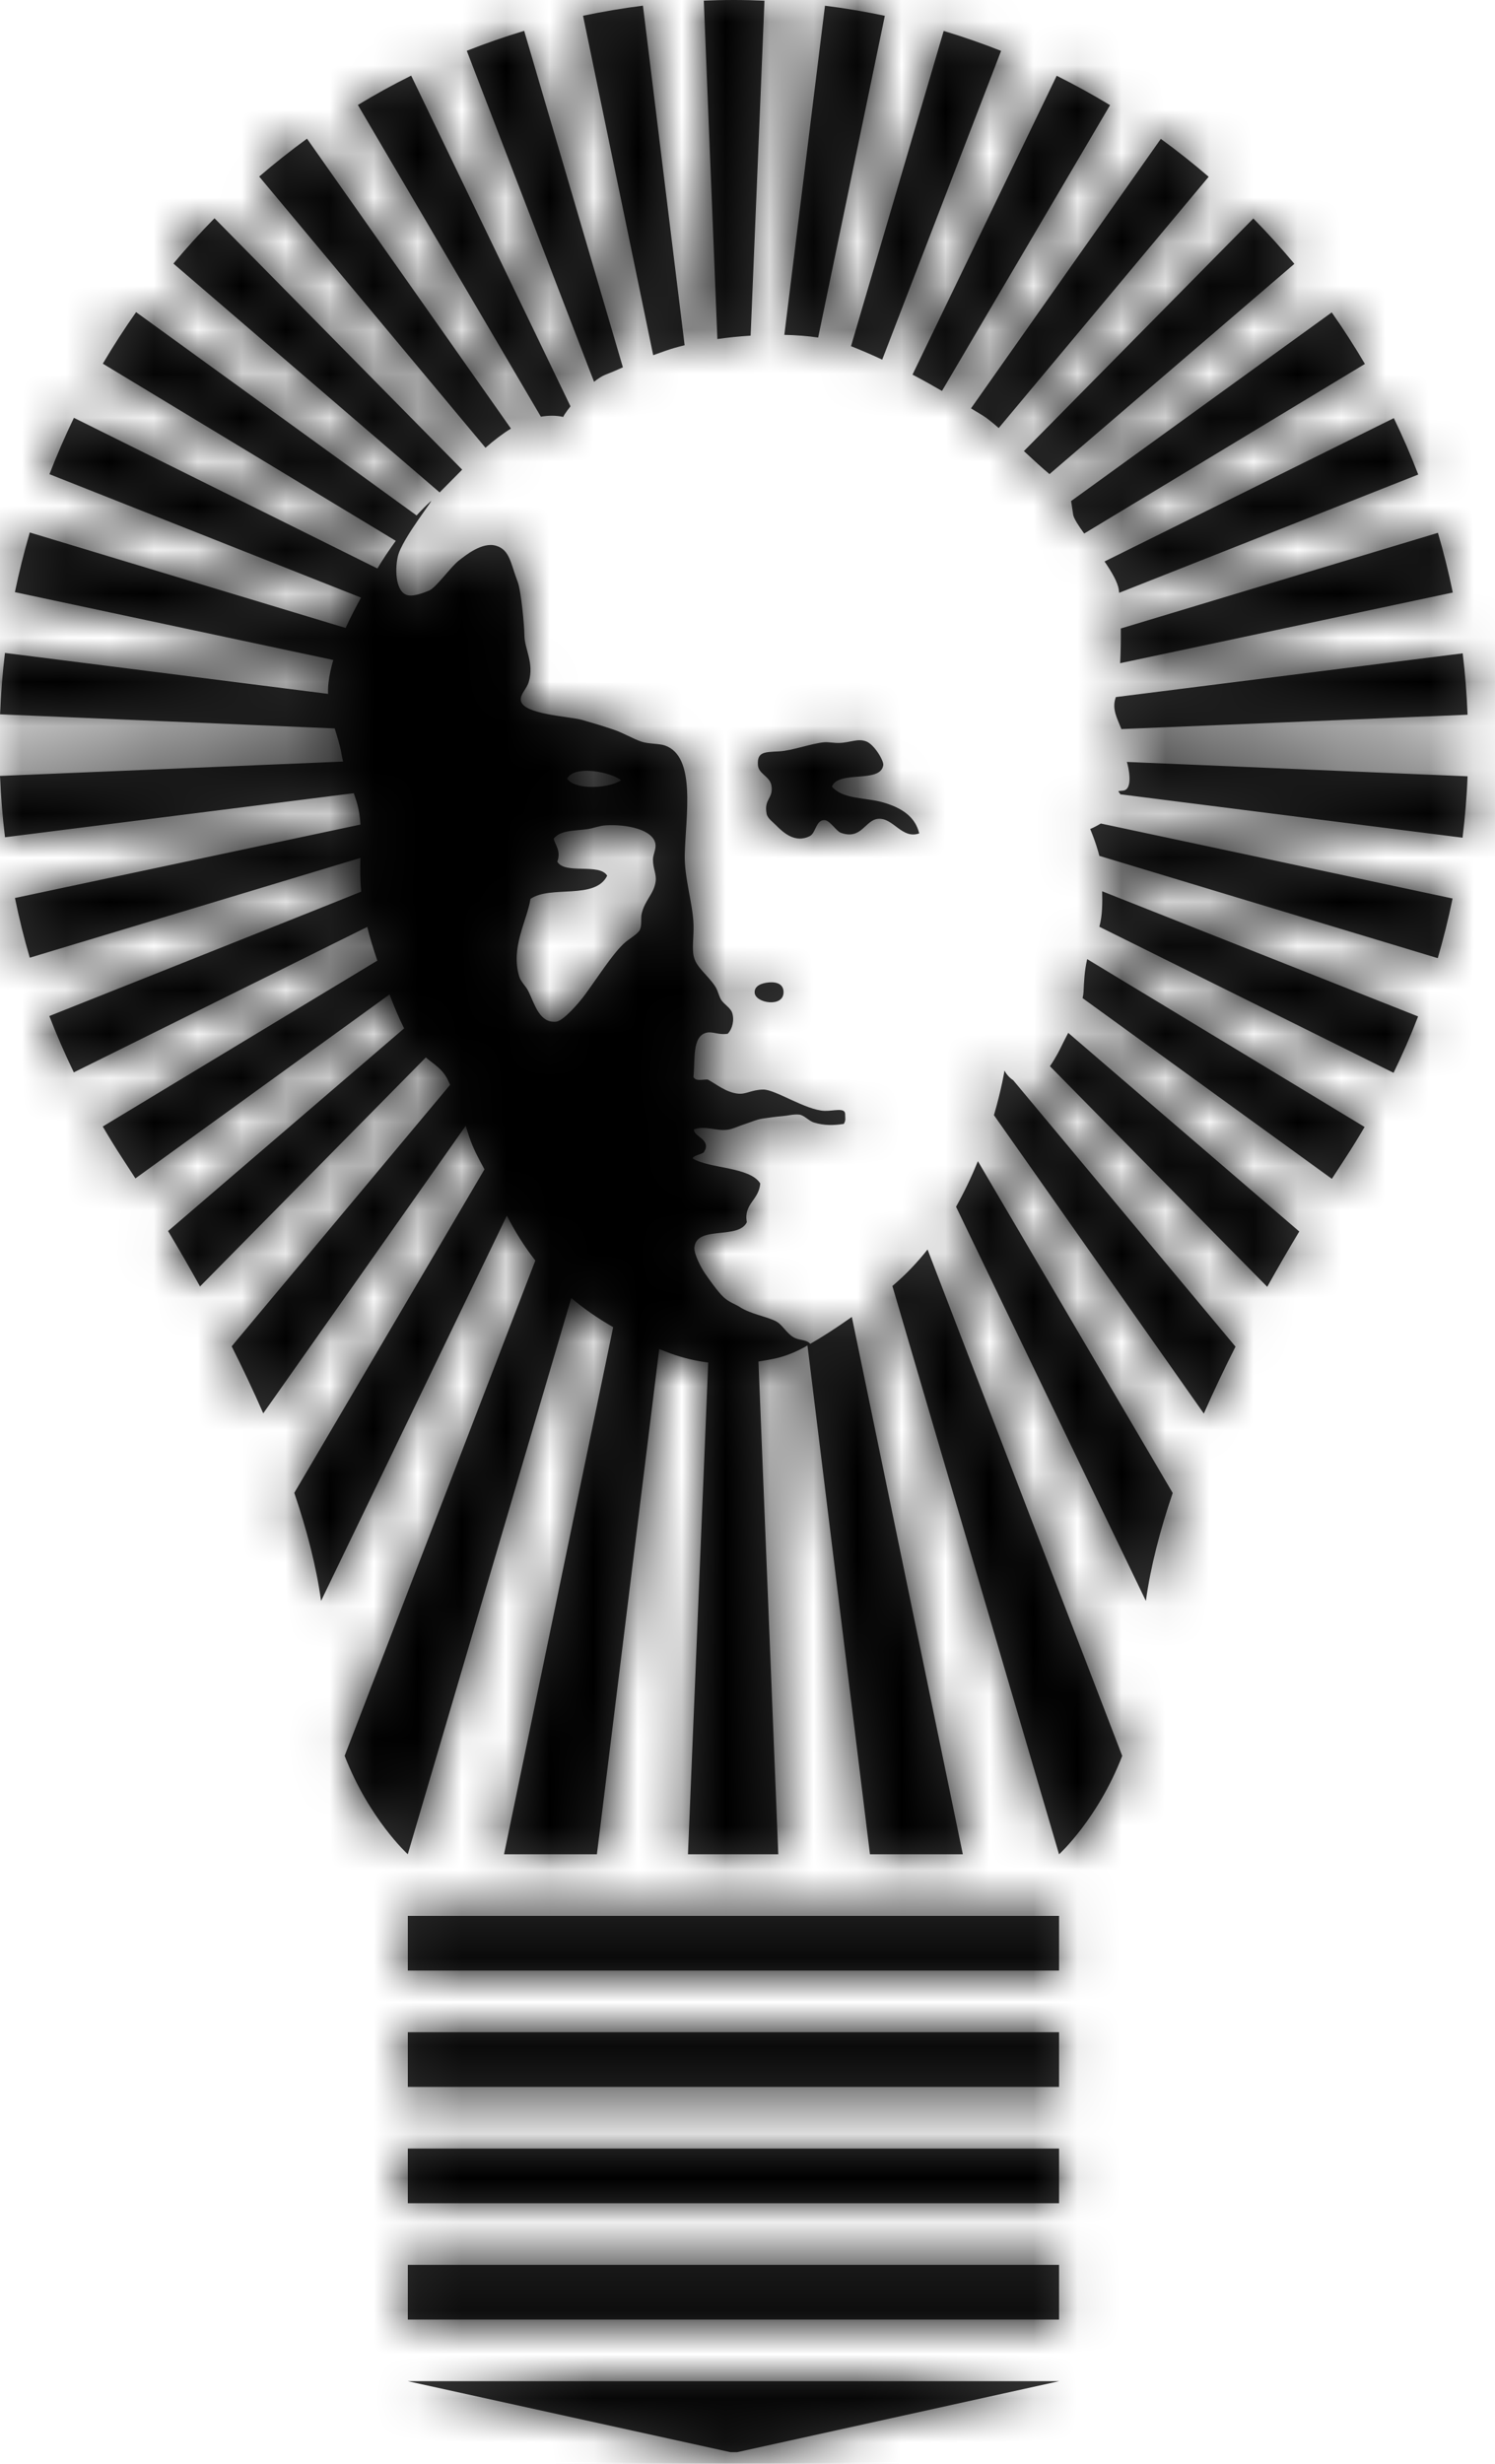
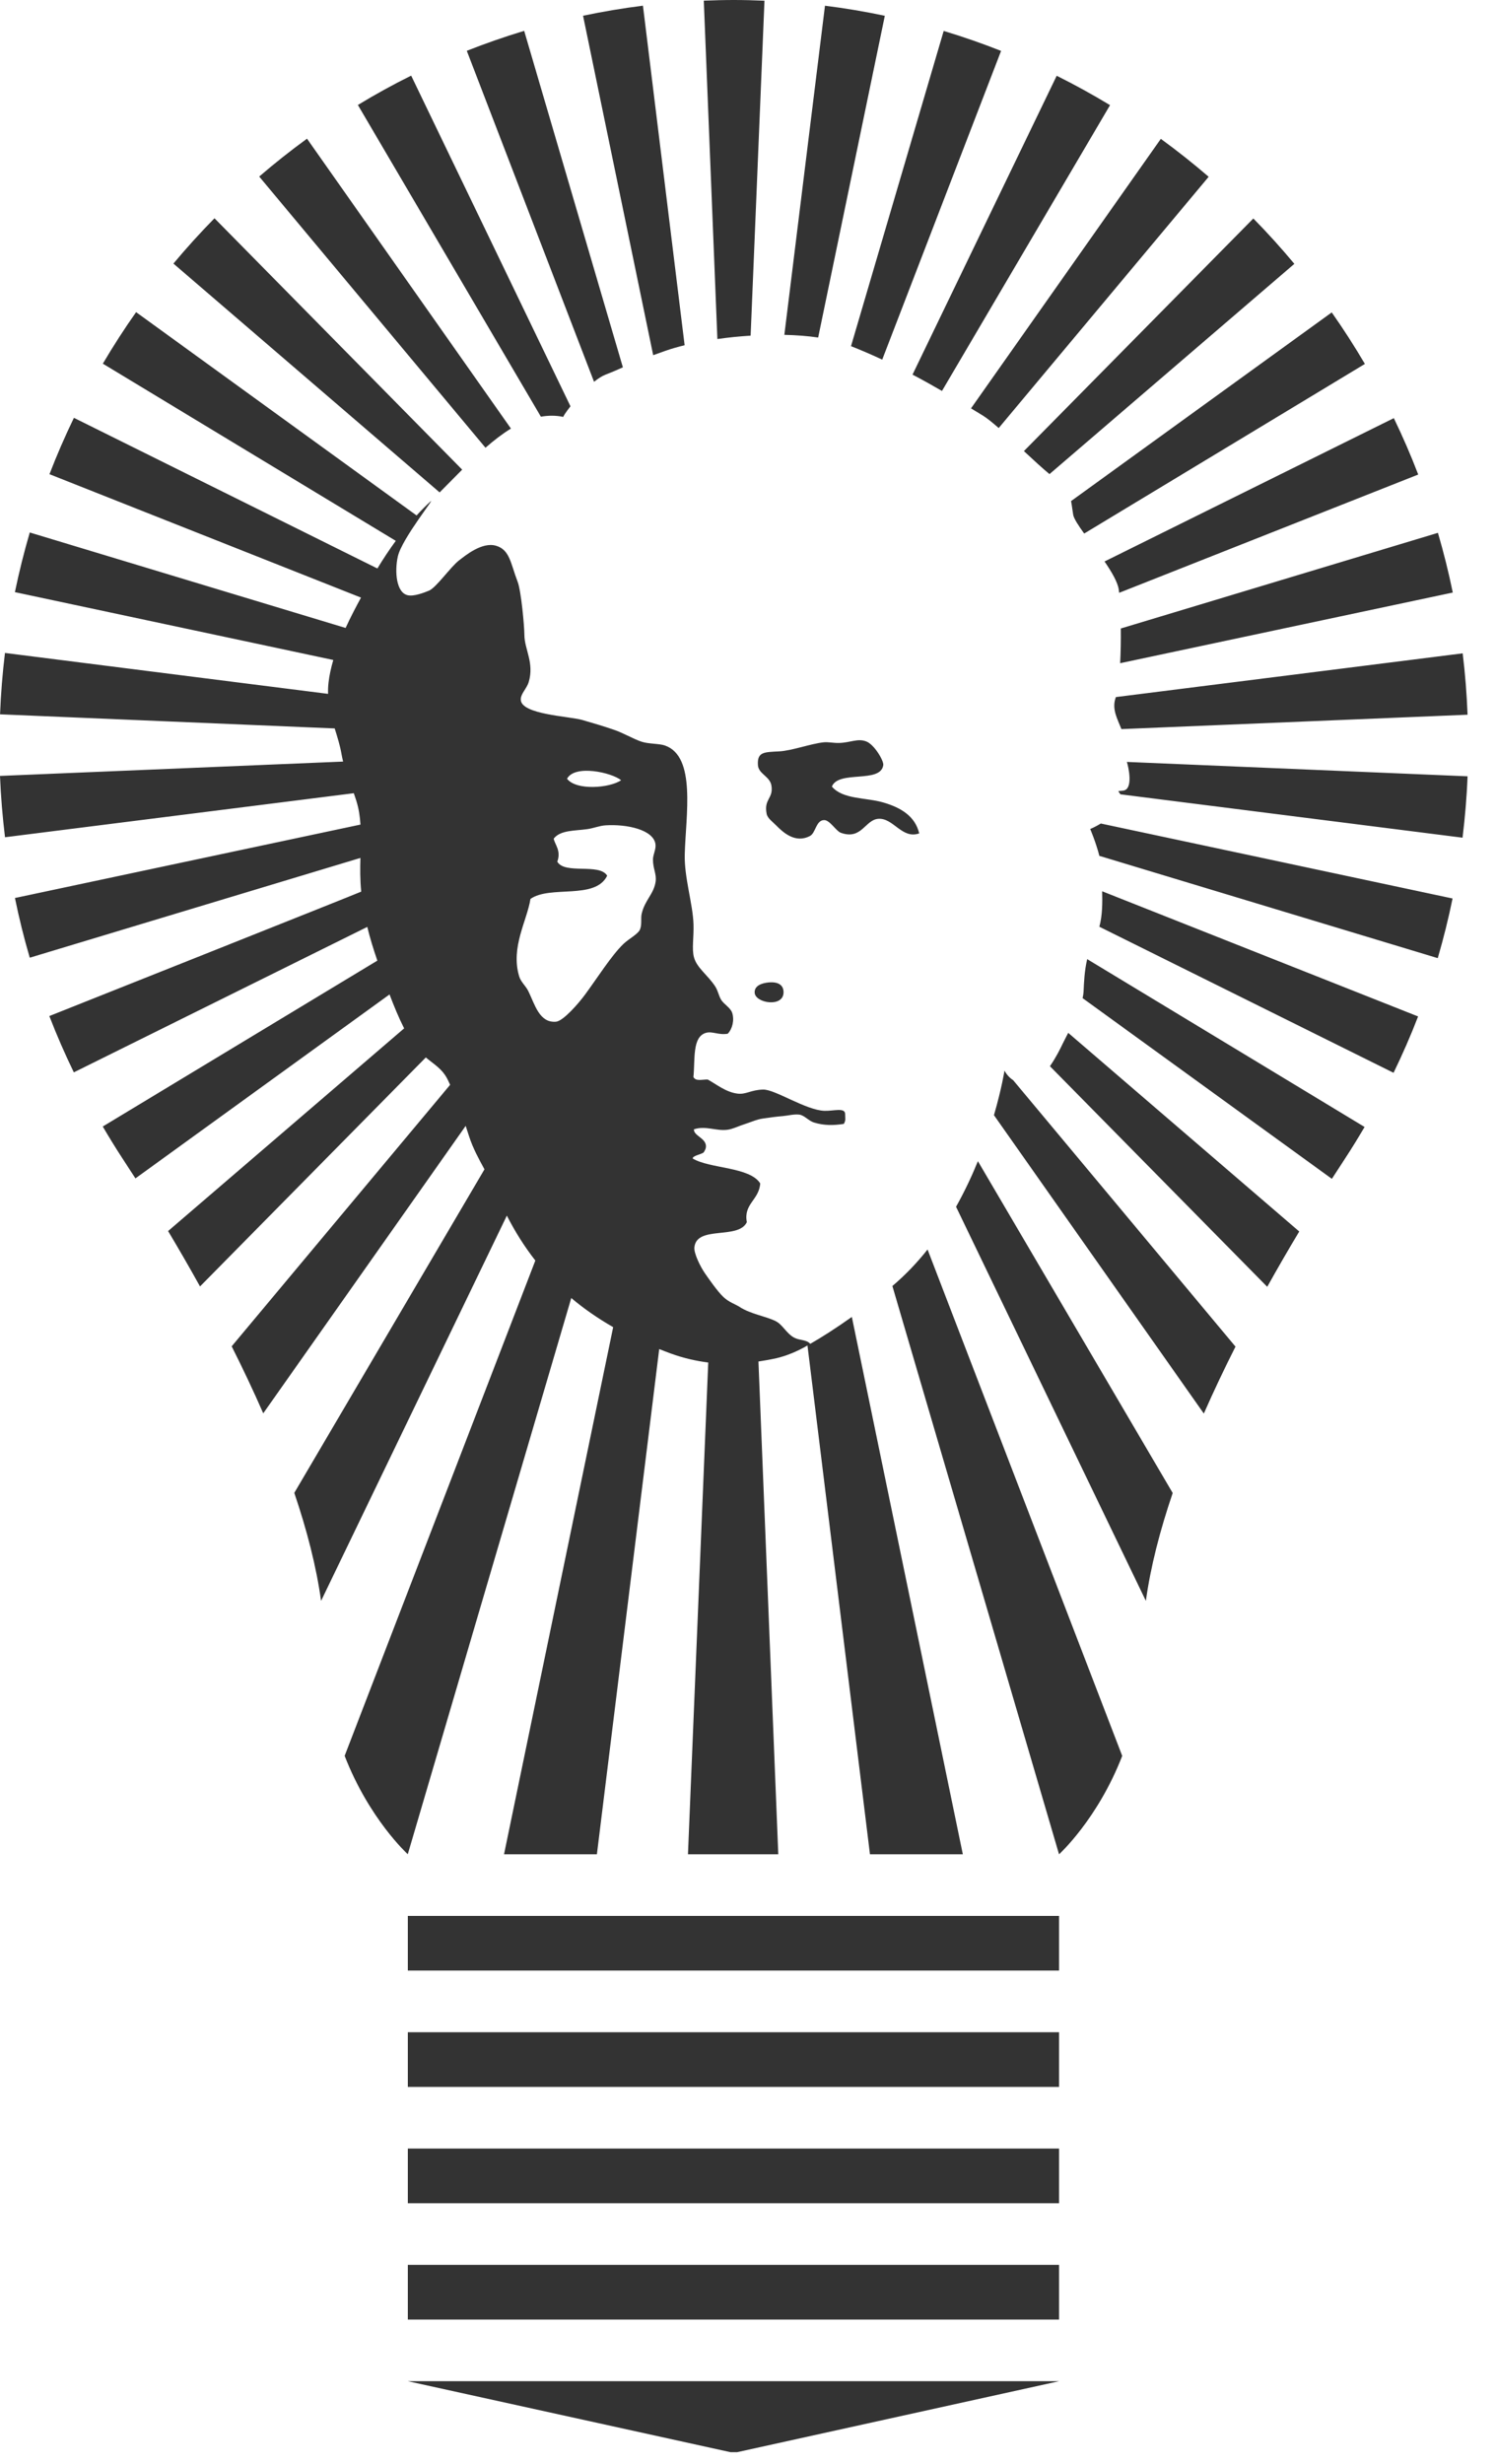
<svg xmlns="http://www.w3.org/2000/svg" xmlns:xlink="http://www.w3.org/1999/xlink" width="34px" height="56px" viewBox="0 0 34 56" version="1.1">
  <title>Logos / Stanislavsky invers small</title>
  <desc>Created with Sketch.</desc>
  <defs>
    <path d="M16.765,55.736 L16.612,55.736 L9.275,54.123 L24.086,54.123 L16.765,55.736 Z M9.275,44.789 L9.275,43.547 L24.085,43.547 L24.085,44.789 L9.275,44.789 Z M9.275,47.434 L9.275,46.191 L24.085,46.191 L24.085,47.434 L9.275,47.434 Z M9.275,50.078 L9.275,48.835 L24.085,48.835 L24.085,50.078 L9.275,50.078 Z M9.275,52.722 L9.275,51.479 L24.085,51.479 L24.085,52.722 L9.275,52.722 Z M12.815,9.477 C12.641,9.439 12.47,9.442 12.301,9.471 L8.139,2.386 C8.533,2.147 8.937,1.924 9.351,1.719 L12.974,9.235 C12.859,9.381 12.792,9.487 12.815,9.477 Z M13.772,8.515 C13.689,8.547 13.6,8.606 13.51,8.678 L10.616,1.155 C11.043,0.986 11.478,0.835 11.921,0.701 L14.166,8.349 C14.06,8.396 13.958,8.443 13.772,8.515 Z M15.145,7.97 C15.035,8.008 14.94,8.042 14.855,8.073 L13.26,0.358 C13.708,0.263 14.162,0.187 14.622,0.129 L15.57,7.847 C15.413,7.885 15.27,7.926 15.145,7.97 Z M10.511,10.675 C10.339,10.847 10.168,11.022 9.998,11.192 L3.944,5.991 C4.242,5.635 4.553,5.291 4.878,4.961 L10.511,10.675 Z M11.62,9.741 C11.425,9.861 11.231,10.01 11.041,10.177 L5.895,4.013 C6.245,3.712 6.608,3.424 6.982,3.152 L11.62,9.741 Z M17.071,7.629 C16.813,7.645 16.557,7.671 16.315,7.706 L16.006,0.015 C16.232,0.006 16.46,0 16.688,0 C16.922,0 17.154,0.006 17.386,0.016 L17.071,7.629 Z M20.123,0.359 L18.607,7.672 C18.366,7.636 18.105,7.617 17.838,7.611 L18.762,0.13 C19.222,0.187 19.675,0.264 20.123,0.359 Z M25.475,15.074 C25.488,14.823 25.493,14.546 25.49,14.285 L32.702,12.111 C32.832,12.556 32.946,13.009 33.04,13.468 L25.475,15.074 Z M25.376,15.85 C25.376,15.848 25.377,15.846 25.378,15.844 L33.265,14.85 C33.321,15.309 33.358,15.775 33.376,16.245 L25.504,16.572 C25.41,16.333 25.278,16.111 25.376,15.85 Z M24.407,11.7 C24.389,11.598 24.379,11.492 24.359,11.389 L30.287,7.101 C30.554,7.48 30.805,7.871 31.041,8.272 L24.657,12.127 C24.524,11.943 24.423,11.788 24.407,11.7 Z M25.443,13.397 C25.417,13.229 25.283,13 25.12,12.762 L31.699,9.504 C31.901,9.922 32.087,10.349 32.254,10.786 L25.453,13.474 C25.45,13.447 25.447,13.419 25.443,13.397 Z M23.868,10.776 C23.71,10.646 23.502,10.454 23.286,10.253 L28.504,4.966 C28.829,5.296 29.14,5.641 29.437,5.997 L23.868,10.776 Z M21.423,8.886 C21.213,8.764 20.989,8.639 20.753,8.515 L24.032,1.722 C24.446,1.928 24.85,2.151 25.245,2.39 L21.423,8.886 Z M20.064,8.174 C19.839,8.069 19.605,7.967 19.354,7.868 L21.462,0.703 C21.905,0.837 22.341,0.988 22.767,1.157 L20.064,8.174 Z M22.347,9.442 C22.262,9.39 22.173,9.337 22.083,9.282 L26.4,3.156 C26.774,3.428 27.137,3.716 27.488,4.018 L22.713,9.729 C22.567,9.601 22.439,9.497 22.347,9.442 Z M24.643,22.54 C24.652,22.328 24.663,22.068 24.725,21.8 L31.034,25.615 C30.891,25.858 30.744,26.098 30.59,26.333 C30.493,26.48 30.393,26.634 30.29,26.794 L24.621,22.687 C24.633,22.634 24.641,22.584 24.643,22.54 Z M20.295,29.23 C20.593,28.978 20.86,28.697 21.095,28.4 L25.522,39.91 C24.962,41.353 24.086,42.146 24.086,42.146 L24.085,42.146 L20.295,29.23 Z M22.845,24.333 C22.845,24.333 22.904,24.463 23.043,24.553 L28.098,30.608 C27.846,31.106 27.604,31.616 27.378,32.129 L22.605,25.347 C22.781,24.743 22.845,24.333 22.845,24.333 Z M11.463,42.146 L13.945,30.165 C13.593,29.963 13.276,29.743 12.992,29.503 L9.274,42.145 C9.261,42.133 8.395,41.342 7.838,39.909 L12.175,28.651 C11.927,28.334 11.713,27.994 11.527,27.63 L7.302,36.387 C7.194,35.604 6.979,34.775 6.693,33.932 L11.018,26.578 C10.888,26.34 10.758,26.104 10.668,25.828 C10.641,25.746 10.616,25.668 10.591,25.59 L5.987,32.124 C5.762,31.61 5.52,31.099 5.269,30.601 L10.237,24.657 C10.221,24.622 10.206,24.588 10.188,24.552 C10.067,24.298 9.88,24.199 9.684,24.035 L4.549,29.24 C4.306,28.802 4.062,28.381 3.823,27.981 L9.191,23.374 C9.069,23.134 8.958,22.863 8.859,22.603 L3.08,26.784 C2.98,26.628 2.882,26.477 2.787,26.333 C2.631,26.095 2.482,25.851 2.337,25.605 L8.582,21.834 C8.494,21.579 8.416,21.329 8.353,21.068 L1.679,24.374 C1.477,23.956 1.29,23.53 1.122,23.094 C1.122,23.094 8.216,20.273 8.215,20.266 C8.188,19.997 8.19,19.744 8.197,19.5 L0.677,21.768 C0.546,21.323 0.434,20.871 0.34,20.411 L8.198,18.742 C8.186,18.562 8.161,18.384 8.106,18.209 C8.088,18.15 8.067,18.09 8.046,18.029 L0.114,19.03 C0.058,18.57 0.019,18.106 0,17.636 L7.803,17.31 C7.789,17.254 7.777,17.197 7.767,17.14 C7.733,16.941 7.672,16.751 7.612,16.557 L0.001,16.236 C0.02,15.765 0.057,15.3 0.113,14.841 L7.461,15.771 C7.459,15.688 7.461,15.602 7.472,15.512 C7.491,15.343 7.53,15.172 7.58,15.001 L0.339,13.459 C0.434,13 0.547,12.548 0.677,12.103 L7.86,14.273 C7.971,14.03 8.094,13.797 8.21,13.583 L1.125,10.778 C1.293,10.342 1.479,9.915 1.681,9.497 L8.583,12.921 C8.716,12.701 8.856,12.491 9.001,12.293 L2.339,8.266 C2.576,7.864 2.828,7.474 3.095,7.095 L9.474,11.716 C9.574,11.607 9.675,11.504 9.777,11.41 C9.967,11.223 9.139,12.24 9.048,12.647 C8.971,12.993 9.012,13.477 9.277,13.53 C9.419,13.559 9.641,13.472 9.754,13.426 C9.919,13.36 10.248,12.884 10.439,12.738 C10.58,12.63 10.962,12.311 11.28,12.404 C11.597,12.496 11.612,12.808 11.772,13.222 C11.853,13.432 11.925,14.232 11.926,14.435 C11.929,14.759 12.153,15.067 12.025,15.5 C11.979,15.656 11.835,15.771 11.844,15.909 C11.864,16.24 12.938,16.279 13.24,16.364 C13.484,16.434 13.722,16.505 13.948,16.582 C14.191,16.664 14.393,16.793 14.593,16.859 C14.751,16.911 14.992,16.899 15.123,16.945 C15.838,17.195 15.595,18.538 15.573,19.418 C15.559,19.946 15.757,20.541 15.772,21.008 C15.782,21.301 15.73,21.564 15.782,21.757 C15.847,22 16.094,22.158 16.267,22.423 C16.329,22.52 16.346,22.632 16.398,22.72 C16.46,22.826 16.612,22.901 16.652,23.022 C16.705,23.185 16.657,23.387 16.55,23.496 C16.337,23.531 16.203,23.435 16.058,23.475 C15.738,23.563 15.811,24.083 15.77,24.481 C15.828,24.585 15.968,24.533 16.096,24.537 C16.29,24.642 16.508,24.827 16.78,24.858 C16.97,24.879 17.084,24.77 17.358,24.765 C17.631,24.761 18.328,25.235 18.751,25.248 C18.961,25.255 19.221,25.165 19.221,25.324 C19.221,25.429 19.241,25.455 19.191,25.545 C18.957,25.582 18.743,25.584 18.516,25.515 C18.388,25.477 18.293,25.347 18.175,25.334 C18.045,25.321 17.921,25.358 17.802,25.368 C17.651,25.38 17.501,25.402 17.351,25.423 C17.206,25.444 17.075,25.507 16.935,25.551 C16.81,25.59 16.66,25.665 16.54,25.679 C16.285,25.711 16.051,25.581 15.782,25.668 C15.771,25.808 16.035,25.864 16.054,26.033 C16.061,26.101 16.033,26.145 16.006,26.189 C15.978,26.232 15.746,26.267 15.754,26.332 C16.144,26.567 17.053,26.519 17.289,26.898 C17.264,27.277 16.905,27.361 16.985,27.779 C16.792,28.184 15.844,27.845 15.792,28.351 C15.778,28.49 15.931,28.797 16.034,28.944 C16.108,29.051 16.313,29.348 16.449,29.477 C16.58,29.602 16.721,29.64 16.822,29.706 C17.074,29.871 17.437,29.921 17.649,30.033 C17.801,30.113 17.889,30.313 18.064,30.405 C18.19,30.471 18.346,30.446 18.427,30.545 C18.688,30.396 19.01,30.19 19.373,29.933 L21.897,42.146 L19.785,42.146 L18.364,30.581 C18.131,30.72 17.863,30.824 17.662,30.87 C17.525,30.901 17.387,30.925 17.249,30.946 L17.7,42.146 L15.646,42.146 L16.107,30.969 C15.833,30.934 15.552,30.872 15.26,30.766 C15.168,30.733 15.08,30.698 14.992,30.663 L13.575,42.146 L11.463,42.146 Z M12.644,23.223 C12.808,23.21 13.16,22.805 13.305,22.607 C13.582,22.232 13.902,21.723 14.174,21.459 C14.301,21.336 14.515,21.231 14.557,21.122 C14.602,21.009 14.569,20.873 14.593,20.77 C14.666,20.454 14.872,20.32 14.911,20.035 C14.934,19.863 14.848,19.737 14.85,19.533 C14.851,19.422 14.925,19.302 14.906,19.182 C14.855,18.857 14.254,18.729 13.775,18.759 C13.638,18.767 13.499,18.825 13.361,18.845 C13.076,18.886 12.746,18.864 12.593,19.061 C12.612,19.189 12.768,19.331 12.674,19.585 C12.846,19.883 13.631,19.611 13.809,19.904 C13.537,20.46 12.514,20.115 12.064,20.432 C11.987,20.926 11.61,21.528 11.806,22.188 C11.844,22.32 11.956,22.406 12.017,22.531 C12.166,22.836 12.267,23.253 12.644,23.223 Z M14.126,17.734 C13.909,17.557 13.069,17.371 12.896,17.701 C13.108,17.975 13.866,17.912 14.126,17.734 Z M21.743,27.429 C21.939,27.079 22.104,26.727 22.24,26.393 L26.67,33.935 C26.383,34.777 26.168,35.605 26.06,36.387 L21.743,27.429 Z M33.376,17.645 C33.358,18.116 33.318,18.58 33.262,19.04 L25.479,18.054 C25.444,17.977 25.379,17.984 25.538,17.971 C25.785,17.95 25.661,17.418 25.628,17.318 L33.376,17.645 Z M24.162,23.735 C24.19,23.676 24.239,23.584 24.294,23.476 L29.548,27.991 C29.308,28.39 29.064,28.811 28.82,29.248 L23.878,24.234 C24.011,24.044 24.114,23.837 24.162,23.735 Z M33.035,20.422 C32.941,20.881 32.828,21.333 32.698,21.778 L25.002,19.453 C24.923,19.143 24.794,18.843 24.794,18.843 C24.794,18.843 24.904,18.798 25.036,18.718 L33.035,20.422 Z M32.251,23.103 C32.083,23.54 31.895,23.967 31.693,24.384 L25.002,21.064 C25.072,20.807 25.073,20.516 25.066,20.258 L32.251,23.103 Z M17.237,17.39 C17.217,17.086 17.382,17.096 17.722,17.078 C18.016,17.062 18.448,16.9 18.736,16.872 C18.839,16.862 18.964,16.891 19.084,16.887 C19.341,16.88 19.506,16.777 19.7,16.852 C19.883,16.921 20.101,17.29 20.088,17.389 C20.029,17.816 19.073,17.497 18.919,17.878 C19.169,18.174 19.691,18.123 20.093,18.241 C20.496,18.359 20.814,18.556 20.905,18.942 C20.513,19.082 20.319,18.586 19.975,18.611 C19.673,18.632 19.598,19.1 19.121,18.928 C19.014,18.889 18.872,18.638 18.743,18.64 C18.555,18.643 18.554,18.93 18.421,19.001 C18.089,19.176 17.813,18.924 17.651,18.76 C17.576,18.683 17.457,18.601 17.436,18.501 C17.367,18.156 17.59,18.156 17.545,17.861 C17.513,17.643 17.25,17.595 17.237,17.39 Z M17.163,22.566 C17.151,22.404 17.327,22.344 17.481,22.33 C17.703,22.31 17.82,22.393 17.82,22.553 C17.82,22.907 17.18,22.802 17.163,22.566 Z" id="path-1" />
  </defs>
  <g id="Symbols" stroke="none" stroke-width="1" fill="none" fill-rule="evenodd">
    <g id="H-F-/-Header-1024-scrolling" transform="translate(-32, -16)">
      <g id="Logos-/-Stanislavsky-small" transform="translate(32, 16)">
        <g id="Stanislavsky-full-logo">
          <g id="Color-/-Grey">
            <mask id="mask-2" fill="white">
              <use xlink:href="#path-1" />
            </mask>
            <use id="Mask" fill="#333333" xlink:href="#path-1" />
            <g id="Color-/-Dark" mask="url(#mask-2)" fill="#000000">
              <g transform="translate(-59.118, -11.392)" id="Dark">
-                 <rect x="0" y="0" width="280" height="106" />
-               </g>
+                 </g>
            </g>
          </g>
        </g>
      </g>
    </g>
  </g>
</svg>